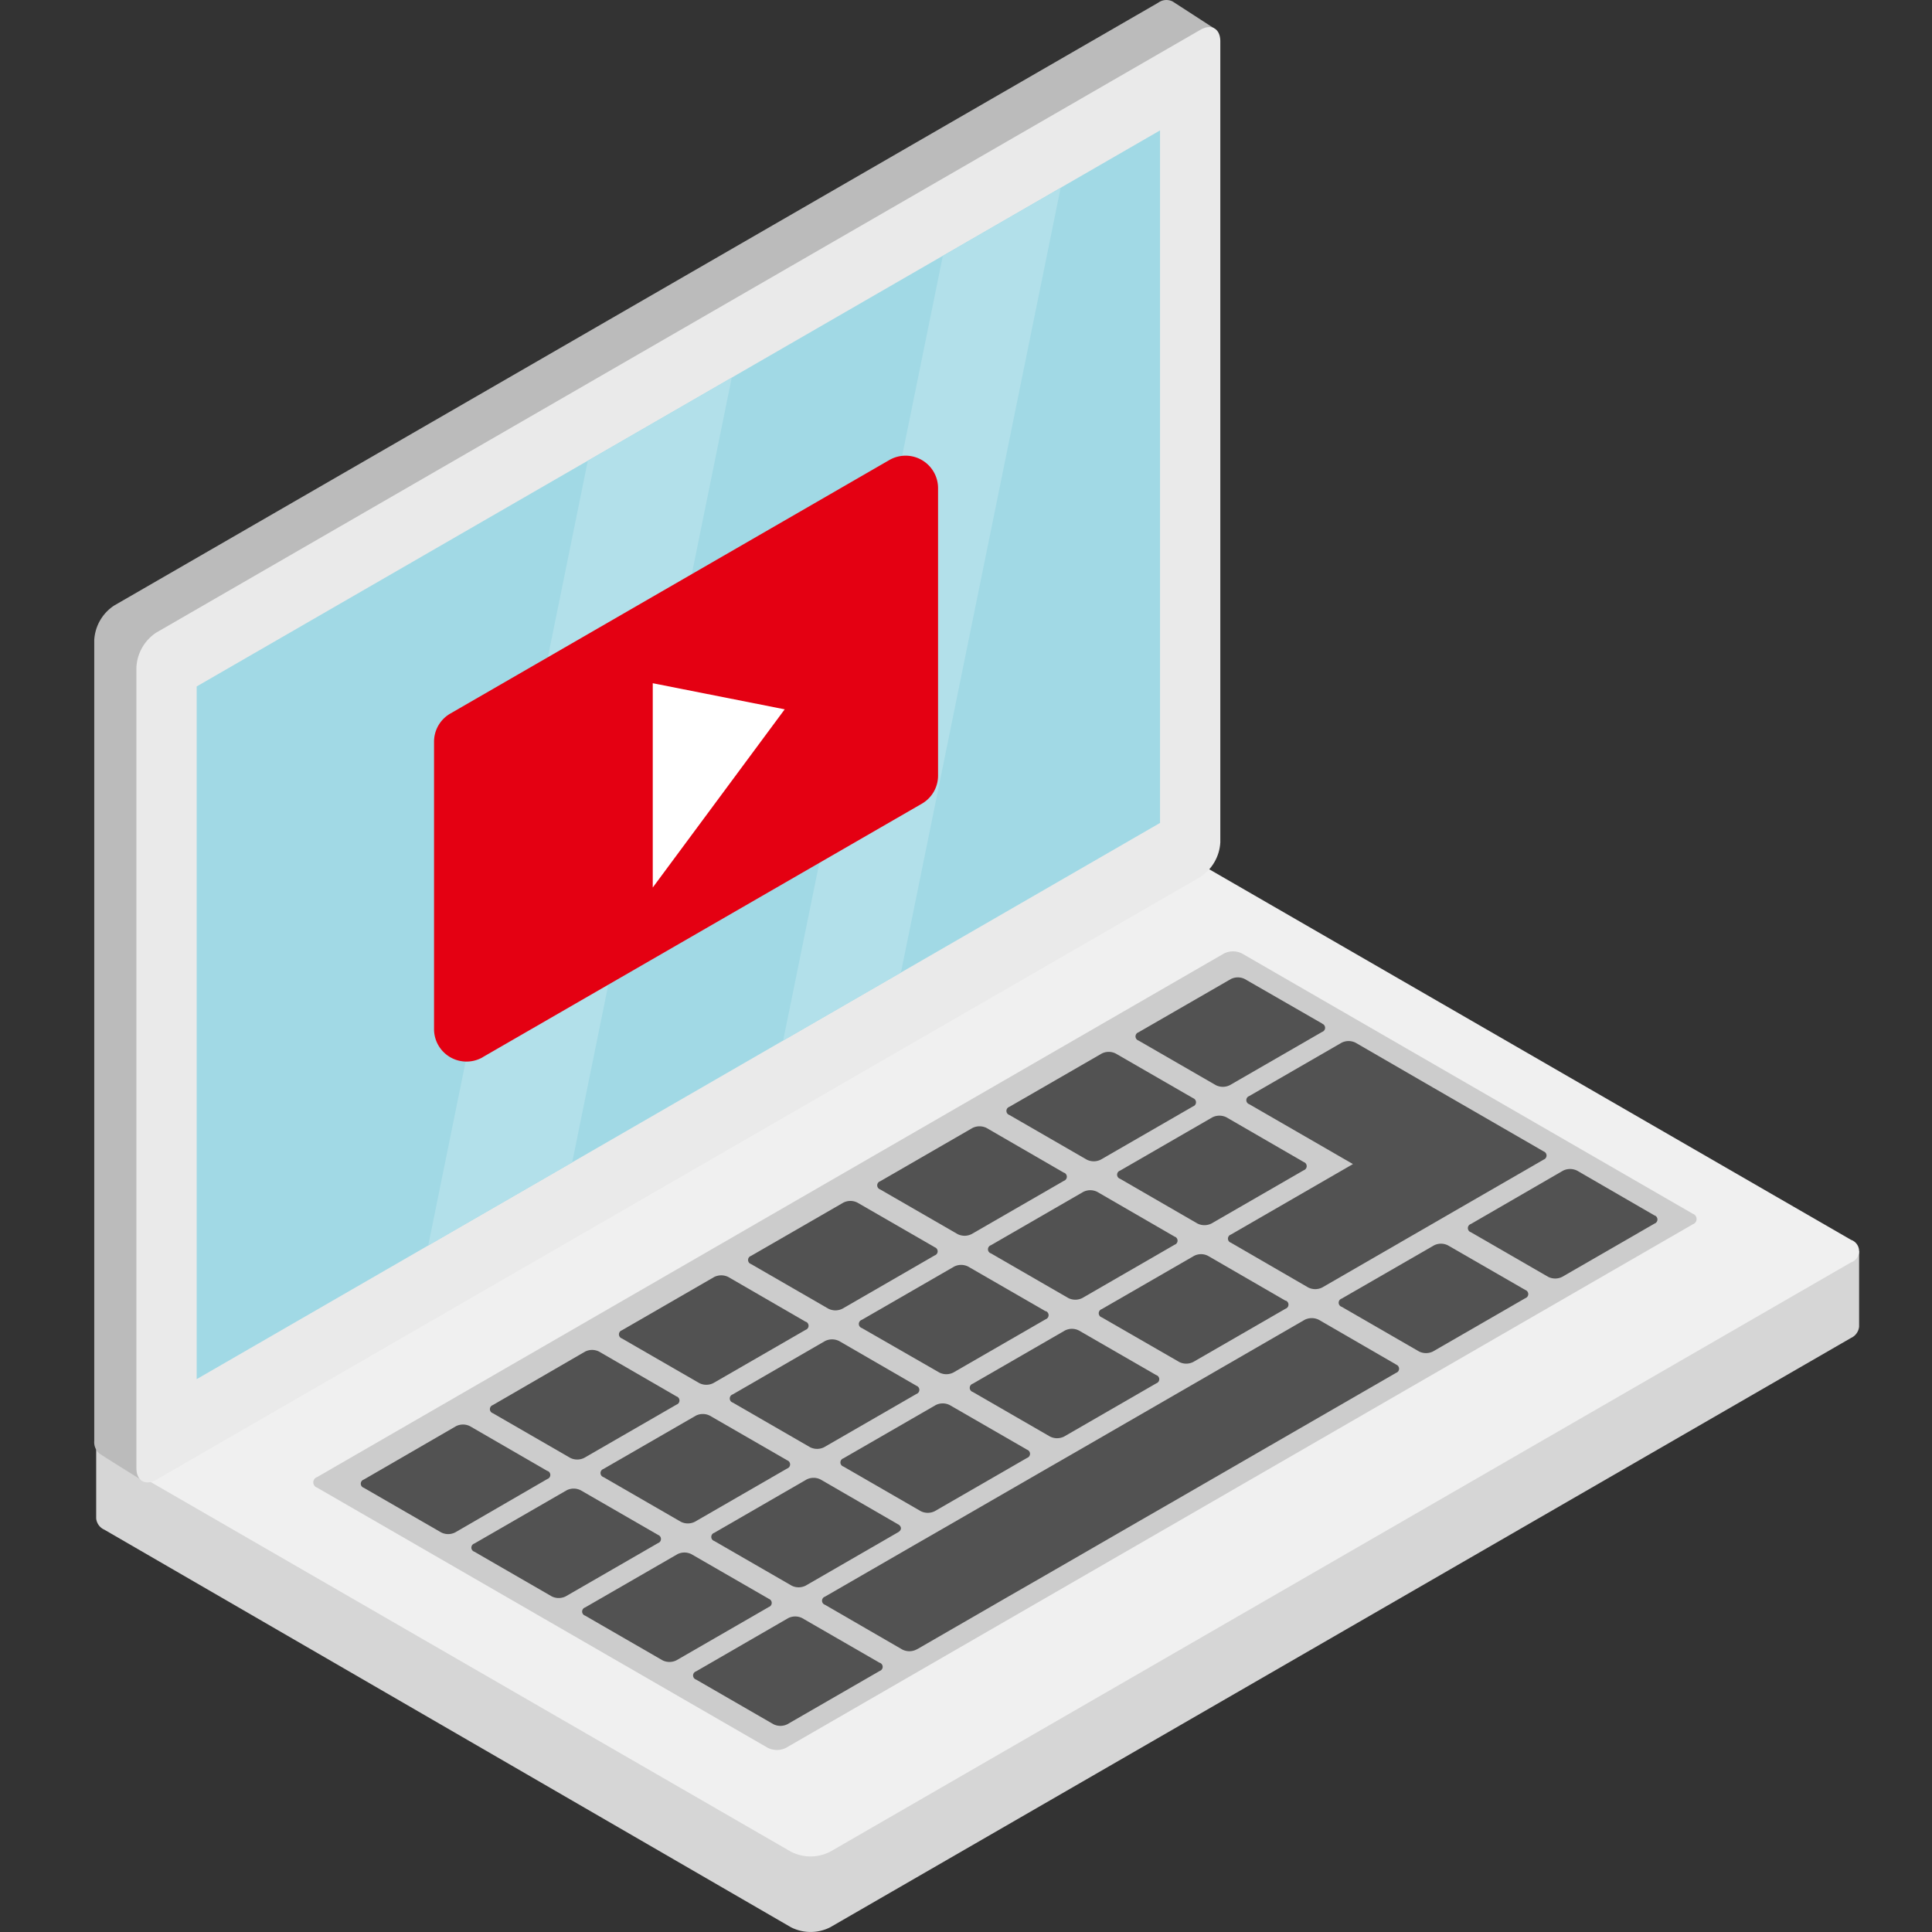
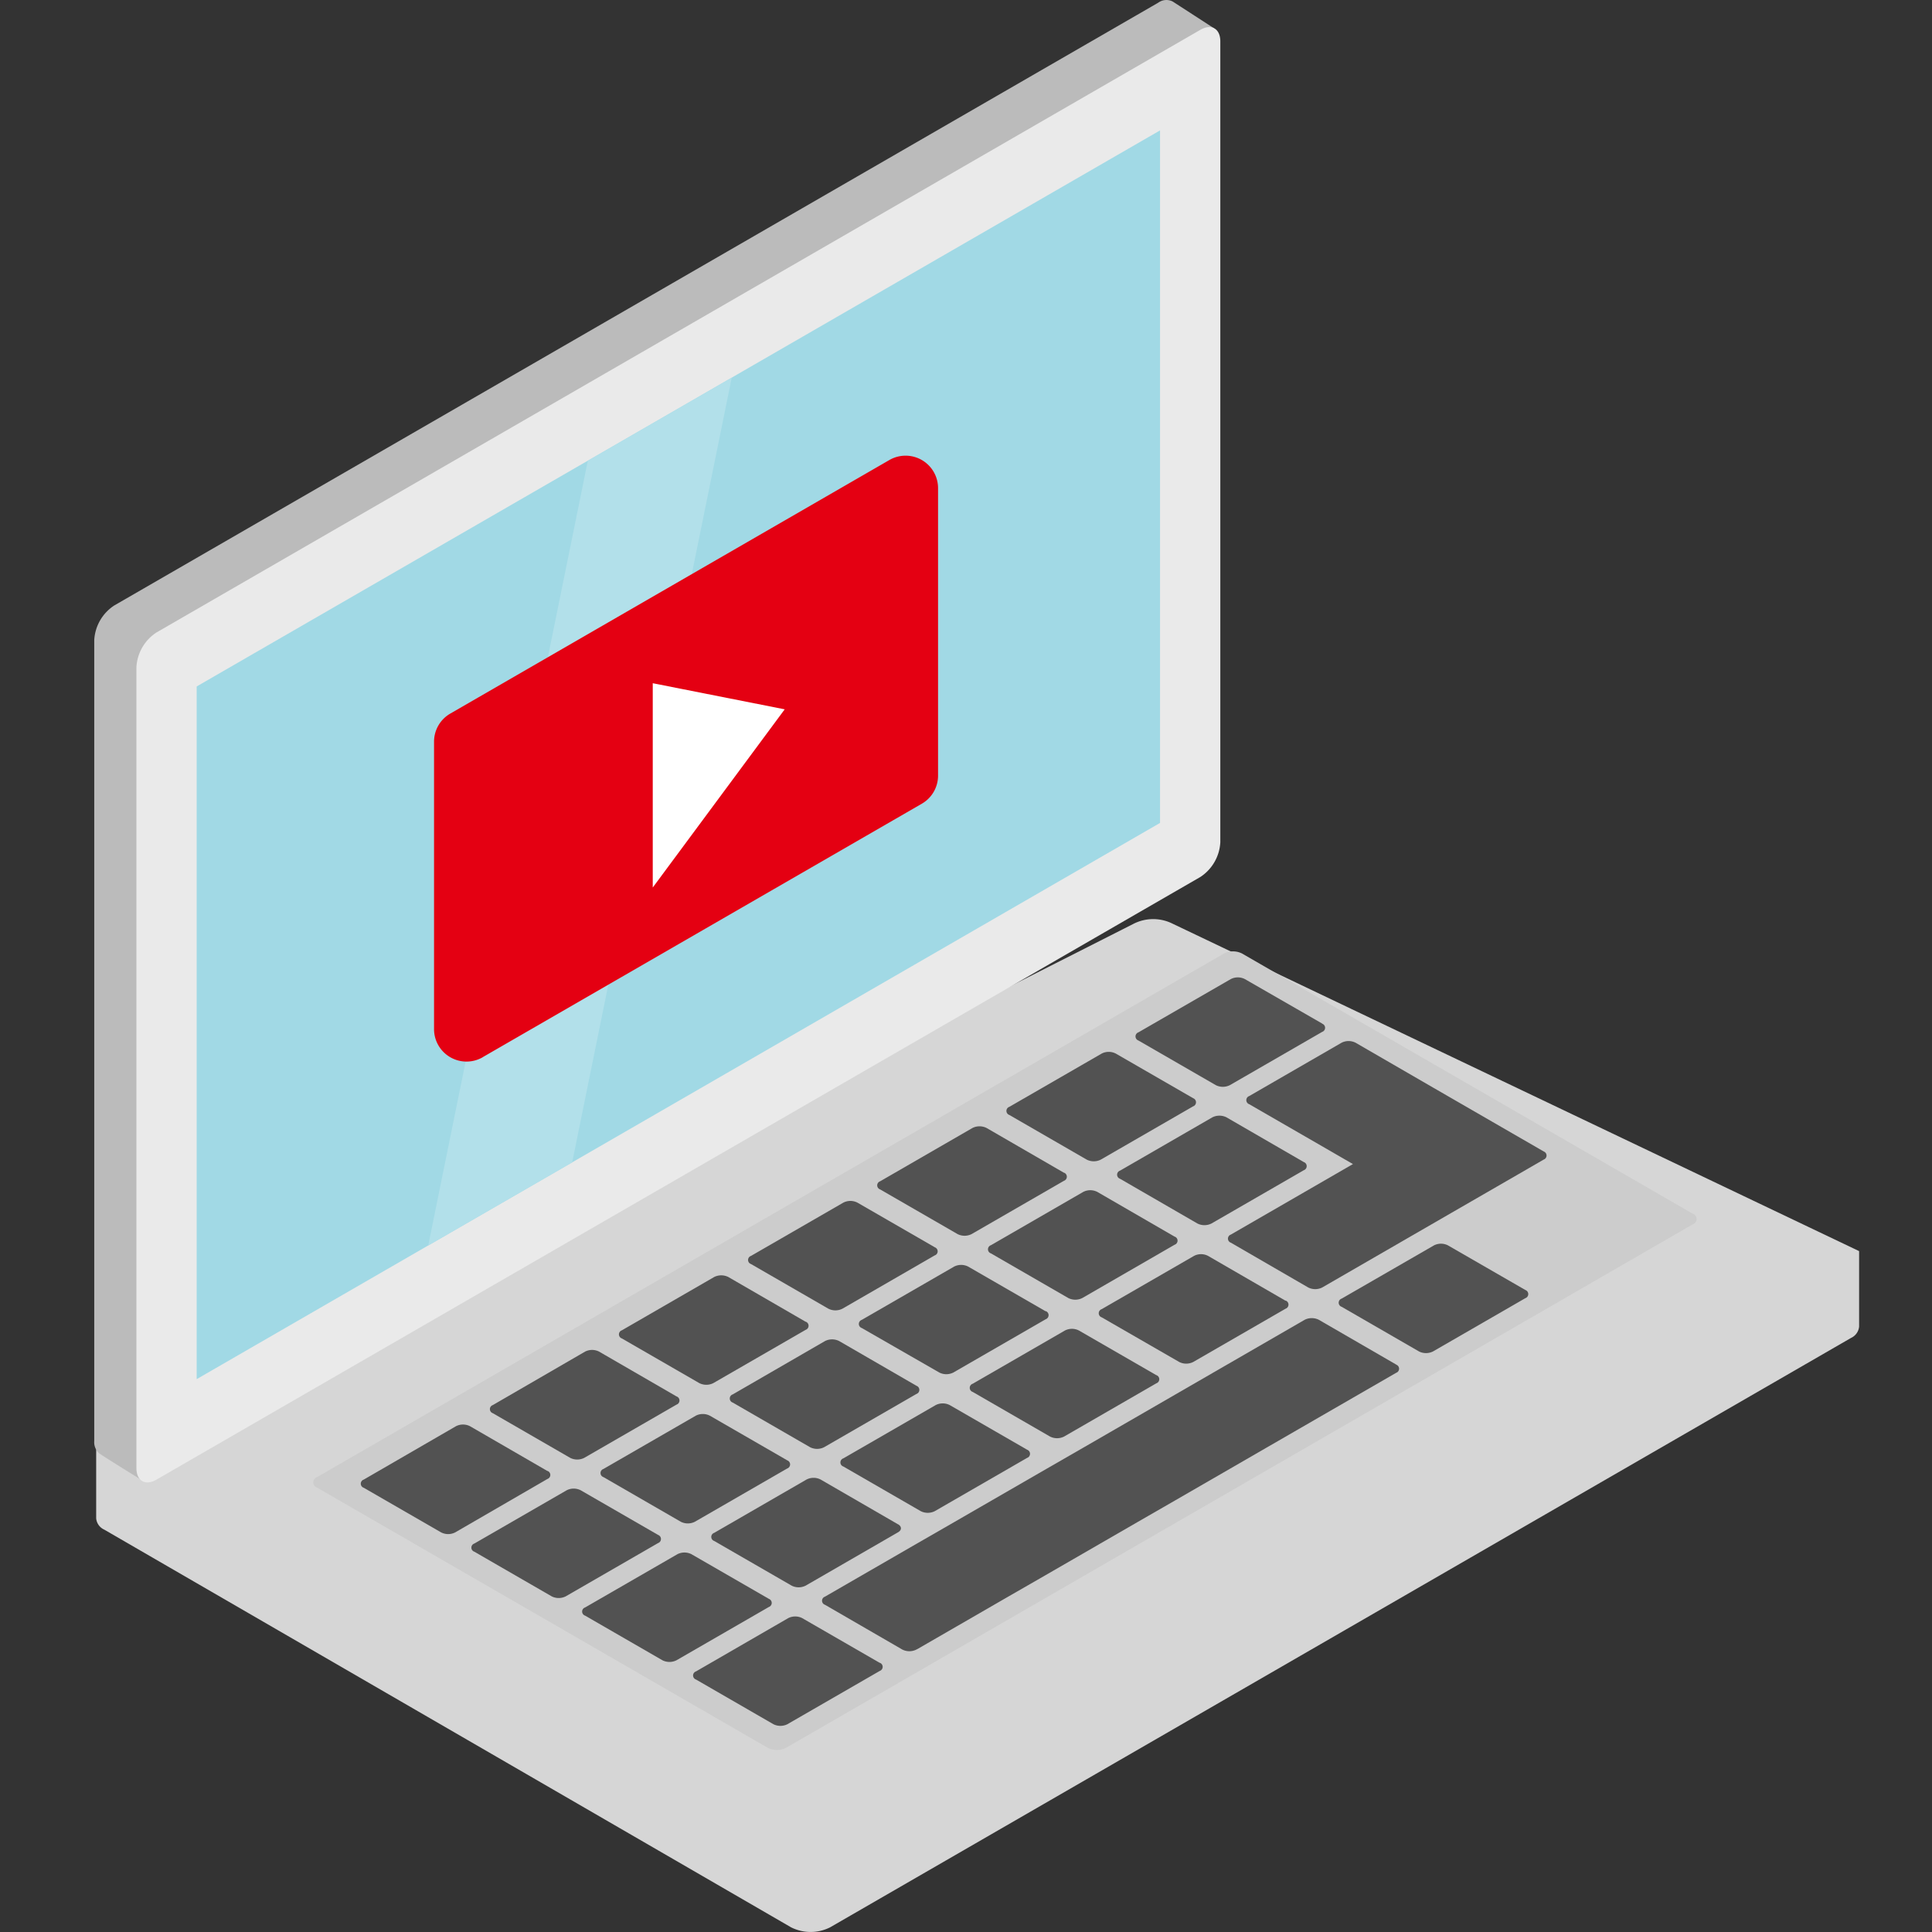
<svg xmlns="http://www.w3.org/2000/svg" width="82" height="82" viewBox="0 0 82 82">
  <rect x="0" y="0" width="82" height="82" fill="#333333" stroke="none" />
  <defs>
    <clipPath id="clip-path">
      <rect id="長方形_7174" data-name="長方形 7174" width="74.904" height="82" fill="none" />
    </clipPath>
  </defs>
  <g id="グループ_10480" data-name="グループ 10480" transform="translate(-302 -626)">
    <rect id="長方形_7177" data-name="長方形 7177" width="82" height="82" transform="translate(302 626)" fill="none" />
    <g id="グループ_10477" data-name="グループ 10477" transform="translate(306 626)">
      <g id="グループ_10476" data-name="グループ 10476" transform="translate(0 0)" clip-path="url(#clip-path)">
        <path id="パス_27894" data-name="パス 27894" d="M45.729,17.806a1.84,1.84,0,0,0-1.659,0L.037,40.115s0,2.756,0,2.929a.584.584,0,0,0,.346.479L29.53,60.4a1.84,1.84,0,0,0,1.659,0L74.518,35.385a.59.59,0,0,0,.343-.479V31.7Z" transform="translate(0.045 21.401)" fill="#d6d6d6" />
-         <path id="パス_27895" data-name="パス 27895" d="M74.318,32.98,45.529,16.358a1.84,1.84,0,0,0-1.659,0L.544,41.374a.506.506,0,0,0,0,.959L29.33,58.953a1.826,1.826,0,0,0,1.659,0L74.318,33.94a.506.506,0,0,0,0-.959" transform="translate(0.243 19.641)" fill="#f0f0f0" />
        <path id="パス_27896" data-name="パス 27896" d="M45.158.116.848,25.7A1.878,1.878,0,0,0,0,27.167V61.162a.629.629,0,0,0,.208.521c.155.117,1.783,1.125,1.783,1.125L44.321,35.53a1.876,1.876,0,0,0,.848-1.471L47.524,1.2S45.918.158,45.772.065a.587.587,0,0,0-.614.051" transform="translate(0 -0.001)" fill="#bbb" />
        <path id="パス_27897" data-name="パス 27897" d="M45.964.635,1.654,26.216a1.879,1.879,0,0,0-.846,1.471V61.682c0,.541.379.76.846.49l44.31-25.581a1.879,1.879,0,0,0,.848-1.471V1.125c0-.541-.379-.76-.848-.49" transform="translate(0.982 0.631)" fill="#eaeaea" />
        <path id="パス_27898" data-name="パス 27898" d="M1.963,55.5,42.85,31.893V2.5L1.963,26.1Z" transform="translate(2.385 3.035)" fill="#a1d9e5" />
        <path id="パス_27899" data-name="パス 27899" d="M62.747,29.364,43.619,18.32a.854.854,0,0,0-.775,0L4.358,40.54a.236.236,0,0,0,0,.448L23.486,52.031a.868.868,0,0,0,.775,0l38.485-22.22a.236.236,0,0,0,0-.448" transform="translate(5.101 22.152)" fill="#ccc" />
        <path id="パス_27900" data-name="パス 27900" d="M15.5,27.833l-3.283-1.9a.657.657,0,0,0-.6,0L7.705,28.2a.182.182,0,0,0,0,.346l3.281,1.894a.662.662,0,0,0,.6,0l3.917-2.26a.183.183,0,0,0,0-.346" transform="translate(9.213 31.435)" fill="#525252" />
        <path id="パス_27901" data-name="パス 27901" d="M17.975,26.4l-3.283-1.9a.671.671,0,0,0-.6,0l-3.917,2.262a.182.182,0,0,0,0,.346l3.283,1.894a.657.657,0,0,0,.6,0l3.917-2.26a.183.183,0,0,0,0-.346" transform="translate(12.22 29.7)" fill="#525252" />
        <path id="パス_27902" data-name="パス 27902" d="M20.449,24.974,17.166,23.08a.657.657,0,0,0-.6,0l-3.917,2.26a.182.182,0,0,0,0,.346l3.281,1.894a.662.662,0,0,0,.6,0l3.917-2.262a.181.181,0,0,0,0-.343" transform="translate(15.227 27.964)" fill="#525252" />
        <path id="パス_27903" data-name="パス 27903" d="M22.923,23.547l-3.283-1.9a.671.671,0,0,0-.6,0l-3.917,2.262a.182.182,0,0,0,0,.346l3.283,1.894a.657.657,0,0,0,.6,0l3.917-2.26a.183.183,0,0,0,0-.346" transform="translate(18.234 26.228)" fill="#525252" />
        <path id="パス_27904" data-name="パス 27904" d="M25.4,22.118l-3.283-1.894a.657.657,0,0,0-.6,0L17.6,22.484a.182.182,0,0,0,0,.346l3.281,1.894a.662.662,0,0,0,.6,0l3.917-2.26a.183.183,0,0,0,0-.346" transform="translate(21.241 24.493)" fill="#525252" />
        <path id="パス_27905" data-name="パス 27905" d="M27.873,20.689,24.589,18.8a.657.657,0,0,0-.6,0l-3.919,2.26a.183.183,0,0,0,0,.346l3.283,1.894a.662.662,0,0,0,.6,0l3.917-2.26a.183.183,0,0,0,0-.346" transform="translate(24.248 22.756)" fill="#525252" />
        <path id="パス_27906" data-name="パス 27906" d="M13.027,29.262l-3.283-1.9a.657.657,0,0,0-.6,0L5.231,29.627a.182.182,0,0,0,0,.346l3.283,1.894a.657.657,0,0,0,.6,0L13.027,29.6a.181.181,0,0,0,0-.343" transform="translate(6.207 33.172)" fill="#525252" />
        <path id="パス_27907" data-name="パス 27907" d="M19.744,30.283l-3.283-1.9a.657.657,0,0,0-.6,0l-3.917,2.262a.182.182,0,0,0,0,.346l3.283,1.894a.657.657,0,0,0,.6,0l3.917-2.262c.166-.093.166-.248,0-.343" transform="translate(14.37 34.413)" fill="#525252" />
        <path id="パス_27908" data-name="パス 27908" d="M22.218,28.853l-3.283-1.894a.657.657,0,0,0-.6,0l-3.917,2.26a.182.182,0,0,0,0,.346L17.7,31.459a.662.662,0,0,0,.6,0l3.917-2.26a.183.183,0,0,0,0-.346" transform="translate(17.377 32.678)" fill="#525252" />
        <path id="パス_27909" data-name="パス 27909" d="M24.692,27.424,21.409,25.53a.652.652,0,0,0-.594,0L16.9,27.79a.182.182,0,0,0,0,.346l3.281,1.894a.666.666,0,0,0,.6,0l3.915-2.26a.183.183,0,0,0,0-.346" transform="translate(20.384 30.941)" fill="#525252" />
        <path id="パス_27910" data-name="パス 27910" d="M27.167,26,23.884,24.1a.644.644,0,0,0-.6,0l-3.917,2.26a.182.182,0,0,0,0,.346L22.655,28.6a.657.657,0,0,0,.6,0l3.917-2.26a.183.183,0,0,0,0-.346" transform="translate(23.392 29.205)" fill="#525252" />
        <path id="パス_27911" data-name="パス 27911" d="M17.27,31.71l-3.283-1.894a.657.657,0,0,0-.6,0l-3.917,2.26a.182.182,0,0,0,0,.346l3.281,1.894a.662.662,0,0,0,.6,0l3.917-2.26a.183.183,0,0,0,0-.346" transform="translate(11.363 36.15)" fill="#525252" />
        <path id="パス_27912" data-name="パス 27912" d="M38.309,27.222l-3.283-1.9a.671.671,0,0,0-.6,0l-5.481,3.166-3.917,2.262-1.564.9-3.919,2.262-1.564.9-3.864,2.231-.053.031a.181.181,0,0,0,0,.343l3.283,1.9a.662.662,0,0,0,.6,0L18,39.291l3.864-2.231,1.566-.9,3.917-2.262,1.564-.9,3.917-2.262,5.481-3.164a.183.183,0,0,0,0-.346" transform="translate(16.949 30.694)" fill="#525252" />
        <path id="パス_27913" data-name="パス 27913" d="M31.762,25.792,28.479,23.9a.652.652,0,0,0-.594,0l-3.919,2.26a.182.182,0,0,0,0,.346L27.247,28.4a.662.662,0,0,0,.6,0l3.917-2.26a.183.183,0,0,0,0-.346" transform="translate(28.977 28.958)" fill="#525252" />
-         <path id="パス_27914" data-name="パス 27914" d="M34.237,24.365l-3.283-1.9a.671.671,0,0,0-.6,0L26.441,24.73a.182.182,0,0,0,0,.346l3.281,1.894a.662.662,0,0,0,.6,0l3.917-2.26a.183.183,0,0,0,0-.346" transform="translate(31.985 27.222)" fill="#525252" />
        <path id="パス_27915" data-name="パス 27915" d="M19.392,32.935l-3.283-1.894a.657.657,0,0,0-.6,0L11.6,33.3a.182.182,0,0,0,0,.346l3.281,1.894a.662.662,0,0,0,.6,0l3.917-2.26a.183.183,0,0,0,0-.346" transform="translate(13.942 37.639)" fill="#525252" />
        <path id="パス_27916" data-name="パス 27916" d="M17.622,29.056l-3.283-1.894a.657.657,0,0,0-.6,0l-3.917,2.26a.182.182,0,0,0,0,.346l3.281,1.894a.662.662,0,0,0,.6,0l3.917-2.26a.183.183,0,0,0,0-.346" transform="translate(11.791 32.925)" fill="#525252" />
        <path id="パス_27917" data-name="パス 27917" d="M20.1,27.629l-3.283-1.9a.671.671,0,0,0-.6,0L12.3,27.994a.182.182,0,0,0,0,.346l3.281,1.894a.662.662,0,0,0,.6,0l3.917-2.26a.183.183,0,0,0,0-.346" transform="translate(14.799 31.189)" fill="#525252" />
        <path id="パス_27918" data-name="パス 27918" d="M22.571,26.2l-3.283-1.894a.657.657,0,0,0-.6,0l-3.917,2.26a.182.182,0,0,0,0,.346L18.059,28.8a.657.657,0,0,0,.6,0l3.917-2.26a.183.183,0,0,0,0-.346" transform="translate(17.806 29.453)" fill="#525252" />
        <path id="パス_27919" data-name="パス 27919" d="M25.045,24.773l-3.283-1.9a.657.657,0,0,0-.6,0l-3.917,2.262a.182.182,0,0,0,0,.346l3.281,1.894a.662.662,0,0,0,.6,0l3.917-2.262a.181.181,0,0,0,0-.343" transform="translate(20.813 27.716)" fill="#525252" />
        <path id="パス_27920" data-name="パス 27920" d="M27.519,23.343l-3.283-1.9a.671.671,0,0,0-.6,0l-3.917,2.262a.182.182,0,0,0,0,.346L23,25.948a.662.662,0,0,0,.6,0l3.917-2.26a.183.183,0,0,0,0-.346" transform="translate(23.82 25.98)" fill="#525252" />
        <path id="パス_27921" data-name="パス 27921" d="M35.122,24.629l-4.7-2.714-3.283-1.9a.657.657,0,0,0-.6,0l-3.917,2.262a.183.183,0,0,0,0,.346l3.283,1.894,1.119.647-5.182,2.993a.181.181,0,0,0,0,.343l3.281,1.9a.662.662,0,0,0,.6,0l5.481-3.166,2.814-1.624,1.1-.636a.183.183,0,0,0,0-.346" transform="translate(26.399 24.243)" fill="#525252" />
        <path id="パス_27922" data-name="パス 27922" d="M15.148,30.485l-3.283-1.894a.657.657,0,0,0-.6,0l-3.917,2.26a.182.182,0,0,0,0,.346l3.281,1.894a.662.662,0,0,0,.6,0l3.917-2.26a.183.183,0,0,0,0-.346" transform="translate(8.784 34.662)" fill="#525252" />
-         <path id="パス_27923" data-name="パス 27923" d="M13.2,39.795l5-2.889L24.978,3.6l-5,2.889Z" transform="translate(16.039 4.372)" fill="#b2e0ea" />
        <path id="パス_27924" data-name="パス 27924" d="M6.4,44.071l6.11-3.527L19.282,7.236l-6.108,3.527Z" transform="translate(7.775 8.793)" fill="#b2e0ea" />
        <path id="パス_27925" data-name="パス 27925" d="M8.578,34.257,27.214,23.5a1.376,1.376,0,0,0,.687-1.192v-12.2a1.378,1.378,0,0,0-2.067-1.194L7.2,19.675a1.376,1.376,0,0,0-.691,1.194v12.2a1.378,1.378,0,0,0,2.067,1.192" transform="translate(7.913 10.611)" fill="#e40012" />
        <path id="パス_27926" data-name="パス 27926" d="M10.7,21.763,16.3,14.2l-5.6-1.108Z" transform="translate(13.005 15.906)" fill="#fff" />
      </g>
    </g>
  </g>
</svg>